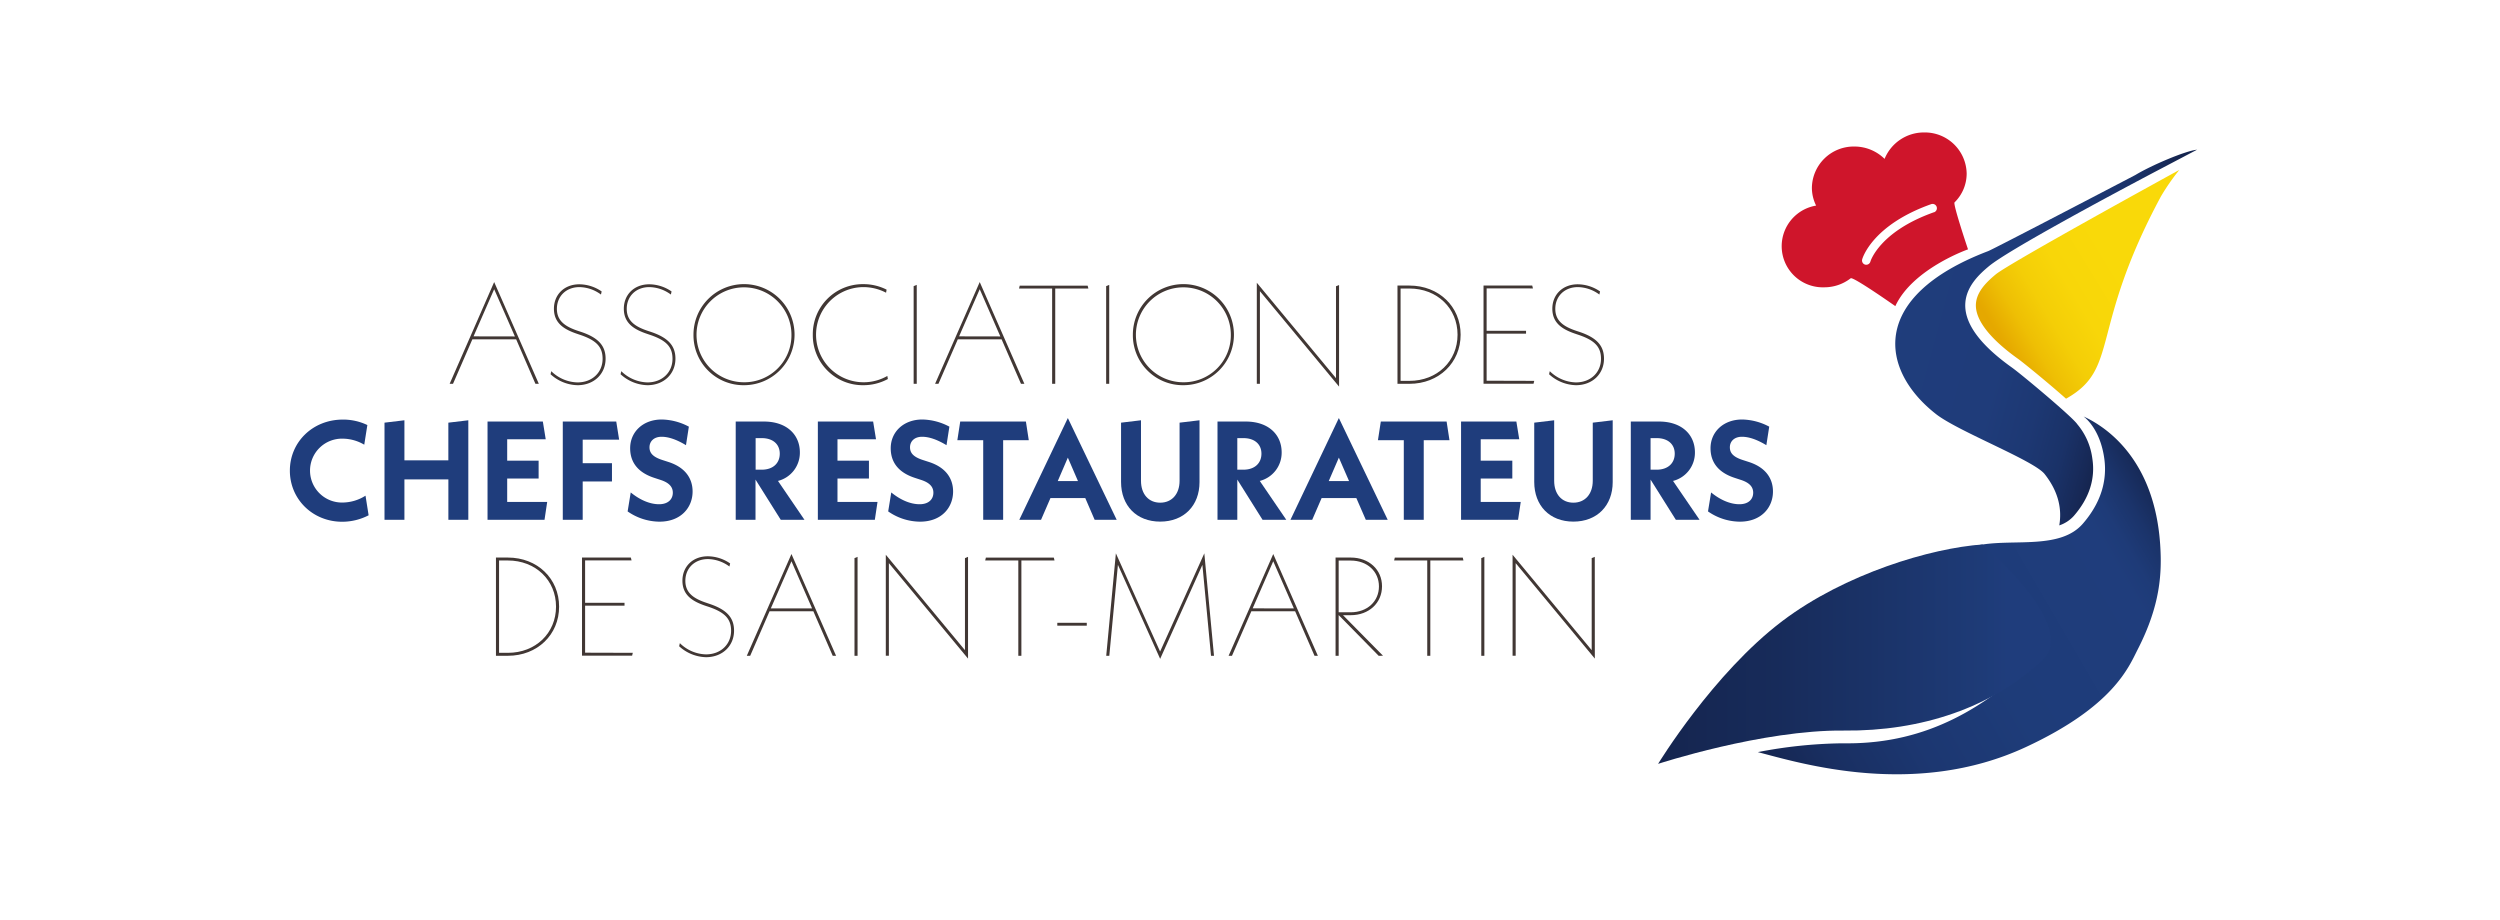
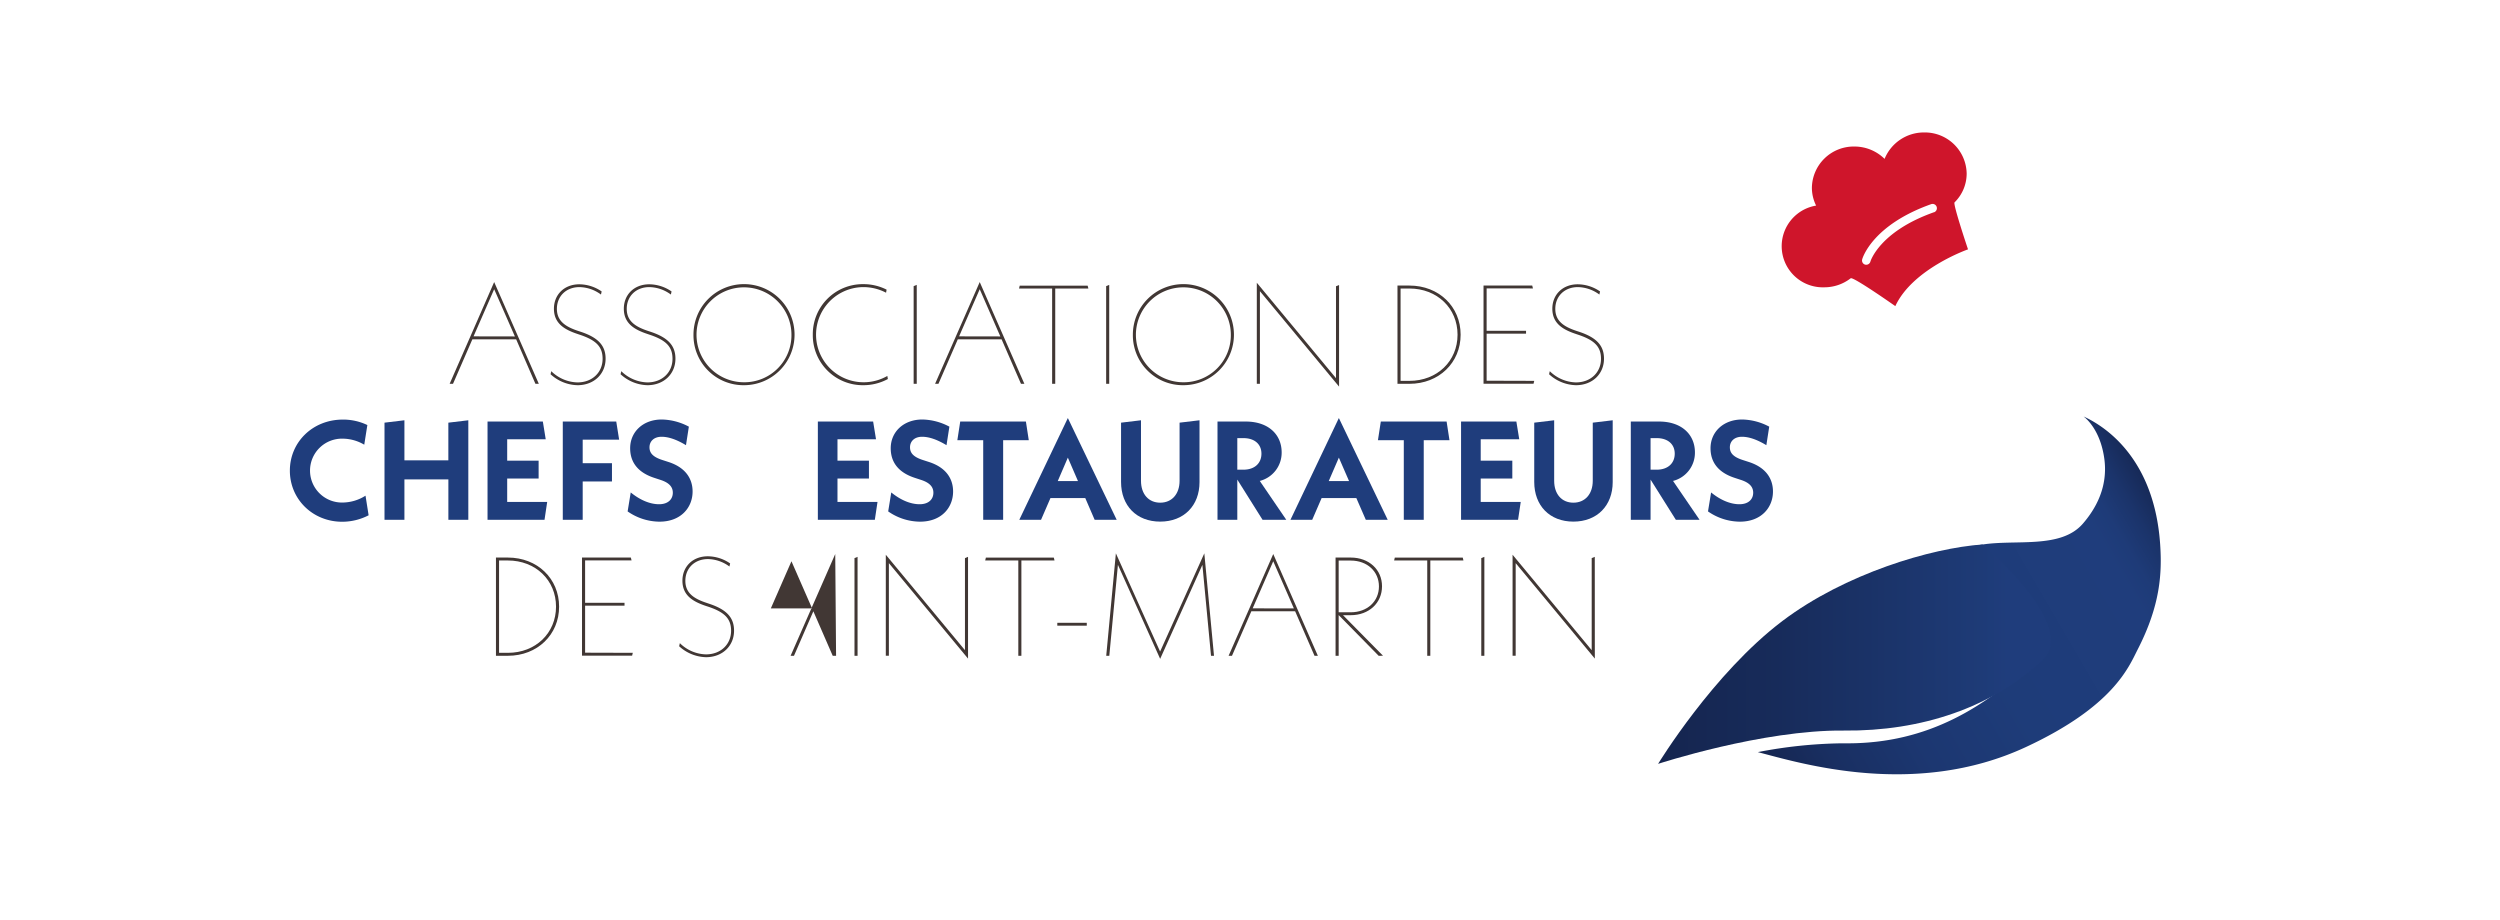
<svg xmlns="http://www.w3.org/2000/svg" id="Calque_1" data-name="Calque 1" viewBox="0 0 870.14 320.11">
  <defs>
    <style>.cls-1{fill:url(#Dégradé_sans_nom_7);}.cls-2,.cls-3,.cls-4{fill-rule:evenodd;}.cls-2{fill:url(#Dégradé_sans_nom_8);}.cls-3{fill:url(#Dégradé_sans_nom_13);}.cls-4{fill:url(#Dégradé_sans_nom_10);}.cls-5{fill:#413734;}.cls-6{fill:#1f3d7c;}.cls-7{fill:#cf152b;}</style>
    <linearGradient id="Dégradé_sans_nom_7" x1="739.64" y1="97.07" x2="698.74" y2="122.01" gradientUnits="userSpaceOnUse">
      <stop offset="0" stop-color="#f9d909" />
      <stop offset="0.37" stop-color="#f8d609" />
      <stop offset="0.61" stop-color="#f4ce07" />
      <stop offset="0.81" stop-color="#eebf04" />
      <stop offset="0.98" stop-color="#e6aa00" />
      <stop offset="1" stop-color="#e5a800" />
    </linearGradient>
    <linearGradient id="Dégradé_sans_nom_8" x1="641.91" y1="90.72" x2="753.85" y2="121.02" gradientUnits="userSpaceOnUse">
      <stop offset="0.12" stop-color="#1f3d7c" />
      <stop offset="0.53" stop-color="#1f3c7a" />
      <stop offset="0.67" stop-color="#1d3873" />
      <stop offset="0.78" stop-color="#1a3268" />
      <stop offset="0.86" stop-color="#172957" />
      <stop offset="0.89" stop-color="#15254f" />
    </linearGradient>
    <linearGradient id="Dégradé_sans_nom_13" x1="610.82" y1="263.57" x2="756.81" y2="178.54" gradientUnits="userSpaceOnUse">
      <stop offset="0" stop-color="#15254f" />
      <stop offset="0.14" stop-color="#192f62" />
      <stop offset="0.31" stop-color="#1c3771" />
      <stop offset="0.52" stop-color="#1e3c79" />
      <stop offset="0.84" stop-color="#1f3d7c" />
      <stop offset="0.88" stop-color="#1e3b78" />
      <stop offset="0.93" stop-color="#1b346b" />
      <stop offset="0.99" stop-color="#162855" />
      <stop offset="1" stop-color="#15254f" />
    </linearGradient>
    <linearGradient id="Dégradé_sans_nom_10" x1="577.09" y1="227.69" x2="713.81" y2="227.69" gradientUnits="userSpaceOnUse">
      <stop offset="0" stop-color="#15254f" />
      <stop offset="0.3" stop-color="#172b5a" />
      <stop offset="0.82" stop-color="#1e3b77" />
      <stop offset="0.89" stop-color="#1f3d7c" />
    </linearGradient>
  </defs>
-   <path class="cls-1" d="M694.64,95.49c-3.51,2.91-7.08,6.51-6.92,11.12.19,5.25,5.26,11.57,14.64,18.26,1.77,1.26,10.36,8.25,16.74,13.9,18.8-10.51,7.95-23.7,33-70.36a74.9,74.9,0,0,1,6.44-9.28C755.6,60.76,699.36,91.59,694.64,95.49Z" />
-   <path class="cls-2" d="M743.23,60.91S694.06,86.6,692,87.4c-41.83,15.94-37.63,41.64-18,56.85,7.81,6,33.84,16,37.62,20.72,5.23,6.59,6,12.8,5.12,17.9a11.88,11.88,0,0,0,5.09-3.33c5.37-6.19,7.53-12.92,6.41-20A23,23,0,0,0,723,147.64c-1.53-2.38-19.29-17.26-22.77-19.74-25.94-18.49-14.56-29.8-7.93-35.28S732.87,68.85,751.59,59l13.12-6.9C760.77,52.46,748.85,57.5,743.23,60.91Z" />
  <path class="cls-3" d="M751.86,189.51c-2-29.48-18.52-40.84-26.69-44.57,0,0,5.52,3.73,7.14,14,1,6.1.29,14.51-7.37,23.34s-23.2,5.4-35,7.26c-24,3.79-36.37,8.52-50.7,16.49,3.7.78,7.6.44,21.16-2.45l.15,0a4.59,4.59,0,0,1,.9-.1c1,0,11.17-2.63,16.12,1.75,2.49,2.21,17.32-10.8,17.78,4.14.12,4.06,16.24,17.27,13.39,20-17.6,16.67-37.57,29.35-65.67,29.35h-2.47a162.78,162.78,0,0,0-28.78,3.06c14.7,3.8,54.63,16.19,93.25-1.74,30.52-14.18,35.82-27.81,39-34.06C751.92,210.66,752.53,199.54,751.86,189.51Z" />
  <path class="cls-4" d="M690,189.51c-17.82,1.23-47.84,10.16-69.61,26.62-24.15,18.26-43.28,49.74-43.28,49.74s36.37-11.9,64.64-11.59c27.1.29,51.75-8.07,69.26-24.65C723.58,217.69,690,189.51,690,189.51Z" />
  <path class="cls-5" d="M179.65,118.1H164.41l-6.74,15.49H156.5L172,98.17l15.54,35.42h-1.18Zm-.44-1L172,100.66l-7.18,16.41Z" />
  <path class="cls-5" d="M191.63,130.26l.24-1.07A13.44,13.44,0,0,0,201,133.1c5.18,0,8.74-3.52,8.74-8.21,0-4.1-2.1-6.45-8-8.4l-.73-.25c-4.54-1.51-8.21-3.66-8.21-8.79,0-4.88,3.57-8.5,8.84-8.5a13.87,13.87,0,0,1,7.77,2.49l-.24,1.08a12.92,12.92,0,0,0-7.48-2.59c-4.64,0-7.86,3.17-7.86,7.57s3.22,6.3,7.52,7.72l.73.24c6.21,2.05,8.7,4.89,8.7,9.38,0,5.28-4,9.23-9.77,9.23A14.28,14.28,0,0,1,191.63,130.26Z" />
  <path class="cls-5" d="M216,130.26l.24-1.07a13.46,13.46,0,0,0,9.09,3.91c5.18,0,8.74-3.52,8.74-8.21,0-4.1-2.1-6.45-8-8.4l-.73-.25c-4.54-1.51-8.21-3.66-8.21-8.79,0-4.88,3.57-8.5,8.85-8.5a13.87,13.87,0,0,1,7.76,2.49l-.24,1.08A12.92,12.92,0,0,0,226,99.93c-4.64,0-7.86,3.17-7.86,7.57s3.22,6.3,7.52,7.72l.73.24c6.21,2.05,8.7,4.89,8.7,9.38,0,5.28-4,9.23-9.77,9.23A14.28,14.28,0,0,1,216,130.26Z" />
  <path class="cls-5" d="M241.37,116.49A17.59,17.59,0,1,1,259,134.07,17.39,17.39,0,0,1,241.37,116.49Zm34.1,0A16.52,16.52,0,1,0,259,133.05,16.38,16.38,0,0,0,275.47,116.49Z" />
  <path class="cls-5" d="M282.9,116.49A17.39,17.39,0,0,1,300.48,98.9a17.85,17.85,0,0,1,8.11,1.91l-.19,1.07a17,17,0,0,0-7.92-1.95,16.56,16.56,0,1,0,8.36,30.92l.19,1.07a17.86,17.86,0,0,1-8.55,2.15A17.38,17.38,0,0,1,282.9,116.49Z" />
  <path class="cls-5" d="M318,99.59l1.08-.44v34.44H318Z" />
  <path class="cls-5" d="M348.61,118.1H333.37l-6.74,15.49h-1.17L341,98.17l15.54,35.42h-1.18Zm-.44-1L341,100.66l-7.18,16.41Z" />
  <path class="cls-5" d="M367.28,100.42v33.17H366.2V100.42H354.68l.24-1h23.64l.25,1Z" />
  <path class="cls-5" d="M385,99.59l1.07-.44v34.44H385Z" />
  <path class="cls-5" d="M394.3,116.49a17.59,17.59,0,1,1,17.58,17.58A17.39,17.39,0,0,1,394.3,116.49Zm34.1,0a16.52,16.52,0,1,0-16.52,16.56A16.38,16.38,0,0,0,428.4,116.49Z" />
  <path class="cls-5" d="M466.07,134.56l-27.55-33.22v32.25h-1.08V98.41L465,131.63v-32l1.07-.44Z" />
  <path class="cls-5" d="M486.4,99.39h4.15c10.26,0,17.83,7.33,17.83,17.1s-7.57,17.1-17.83,17.1H486.4Zm4.15,33.17c9.68,0,16.76-6.89,16.76-16.07s-7.08-16.07-16.76-16.07h-3.07v32.14Z" />
  <path class="cls-5" d="M534,132.56l-.24,1H516.35V99.39H533.3l.25,1H517.43v14.75h13.72v1H517.43v16.37Z" />
  <path class="cls-5" d="M539.17,130.26l.24-1.07a13.46,13.46,0,0,0,9.09,3.91c5.18,0,8.74-3.52,8.74-8.21,0-4.1-2.1-6.45-8-8.4l-.73-.25c-4.54-1.51-8.21-3.66-8.21-8.79,0-4.88,3.57-8.5,8.85-8.5a13.87,13.87,0,0,1,7.76,2.49l-.24,1.08a12.92,12.92,0,0,0-7.48-2.59c-4.64,0-7.86,3.17-7.86,7.57s3.22,6.3,7.52,7.72l.73.24c6.21,2.05,8.7,4.89,8.7,9.38,0,5.28-4,9.23-9.77,9.23A14.28,14.28,0,0,1,539.17,130.26Z" />
  <path class="cls-6" d="M100.89,163.82c0-10,8-17.78,18.42-17.78a19.46,19.46,0,0,1,8.55,1.9l-1.08,6.84a14.88,14.88,0,0,0-7.42-2.1,11.12,11.12,0,1,0,0,22.23,15,15,0,0,0,7.86-2.39l1.08,6.83a20.06,20.06,0,0,1-9.19,2.25C108.86,181.6,100.89,173.78,100.89,163.82Z" />
  <path class="cls-6" d="M163,146.28v34.64h-6.94V166.85H140.76v14.07h-6.93V147.11l6.93-.83v13.93h15.29v-13.1Z" />
  <path class="cls-6" d="M190.45,174.71l-.93,6.21H169.69v-34.2h19.25l1,6.16H176.53v7.47h10.94v6.21H176.53v8.15Z" />
  <path class="cls-6" d="M202.81,161.23H213v6.35H202.81v13.34h-6.93v-34.2h18.61l1,6.3H202.81Z" />
  <path class="cls-6" d="M218.45,178l1.08-6.6c3.17,2.59,6.64,4.1,9.86,4.1s4.79-1.8,4.79-4c0-1.81-1-3.42-4.35-4.49l-2.1-.69c-6.15-2-8.4-5.86-8.4-10.31,0-5.66,4.44-10,11-10a20.81,20.81,0,0,1,9.43,2.49l-1,6.45c-3.17-1.91-6-2.93-8.5-2.93-2.68,0-4.2,1.61-4.2,3.66,0,1.86,1,3.32,4.55,4.45l2.1.68c6,1.95,8.35,5.91,8.35,10.26,0,5.52-4,10.5-11.53,10.5A19.6,19.6,0,0,1,218.45,178Z" />
-   <path class="cls-6" d="M271.75,180.92l-8.79-14v14h-6.89v-34.2h9.82c7.92,0,12.51,4.55,12.51,10.75a10.12,10.12,0,0,1-7.62,9.92L280,180.92ZM263,163.48h2.1c4,0,6.3-2.3,6.3-5.57s-2.34-5.42-6.3-5.42H263Z" />
  <path class="cls-6" d="M305.42,174.71l-.93,6.21H284.66v-34.2H303.9l1,6.16H291.49v7.47h10.95v6.21H291.49v8.15Z" />
  <path class="cls-6" d="M309.14,178l1.07-6.6c3.18,2.59,6.64,4.1,9.87,4.1s4.79-1.8,4.79-4c0-1.81-1-3.42-4.35-4.49l-2.1-.69c-6.16-2-8.4-5.86-8.4-10.31,0-5.66,4.44-10,11-10a20.74,20.74,0,0,1,9.42,2.49l-1,6.45c-3.18-1.91-6-2.93-8.5-2.93-2.69,0-4.2,1.61-4.2,3.66,0,1.86,1,3.32,4.54,4.45l2.1.68c6,1.95,8.35,5.91,8.35,10.26,0,5.52-3.95,10.5-11.52,10.5A19.57,19.57,0,0,1,309.14,178Z" />
  <path class="cls-6" d="M349.15,153.22v27.7h-6.94v-27.7h-9l1-6.5h22.86l1,6.5Z" />
  <path class="cls-6" d="M377.73,173.35H365.62l-3.28,7.57h-7.57l16.9-35.42,17,35.42H381Zm-2.54-5.92-3.52-8.15-3.51,8.15Z" />
  <path class="cls-6" d="M390.19,167.73V147.11l6.94-.83v21.06c0,4.64,2.64,7.62,6.69,7.62s6.74-3,6.74-7.62V147.11l6.94-.83v21.5c0,8.2-5.42,13.77-13.68,13.77S390.19,176,390.19,167.73Z" />
  <path class="cls-6" d="M439.44,180.92l-8.79-14v14h-6.89v-34.2h9.82c7.92,0,12.51,4.55,12.51,10.75a10.12,10.12,0,0,1-7.62,9.92l9.23,13.53Zm-8.79-17.44h2.1c4,0,6.3-2.3,6.3-5.57s-2.34-5.42-6.3-5.42h-2.1Z" />
  <path class="cls-6" d="M472.08,173.35H460l-3.28,7.57h-7.57L466,145.5l17,35.42h-7.62Zm-2.54-5.92L466,159.28l-3.52,8.15Z" />
  <path class="cls-6" d="M495.54,153.22v27.7H488.6v-27.7h-9l1-6.5H503.5l1,6.5Z" />
  <path class="cls-6" d="M529.3,174.71l-.93,6.21H508.53v-34.2h19.25l1,6.16H515.37v7.47h11v6.21h-11v8.15Z" />
  <path class="cls-6" d="M534,167.73V147.11l6.94-.83v21.06c0,4.64,2.63,7.62,6.69,7.62s6.74-3,6.74-7.62V147.11l6.94-.83v21.5c0,8.2-5.43,13.77-13.68,13.77S534,176,534,167.73Z" />
  <path class="cls-6" d="M583.29,180.92l-8.8-14v14h-6.88v-34.2h9.82c7.91,0,12.5,4.55,12.5,10.75a10.12,10.12,0,0,1-7.62,9.92l9.23,13.53Zm-8.8-17.44h2.1c4,0,6.31-2.3,6.31-5.57s-2.35-5.42-6.31-5.42h-2.1Z" />
  <path class="cls-6" d="M594.48,178l1.08-6.6c3.17,2.59,6.64,4.1,9.86,4.1s4.79-1.8,4.79-4c0-1.81-1-3.42-4.35-4.49l-2.1-.69c-6.15-2-8.4-5.86-8.4-10.31,0-5.66,4.45-10,11-10a20.81,20.81,0,0,1,9.43,2.49l-1,6.45c-3.17-1.91-6-2.93-8.5-2.93-2.68,0-4.2,1.61-4.2,3.66,0,1.86,1,3.32,4.55,4.45l2.1.68c6,1.95,8.35,5.91,8.35,10.26,0,5.52-4,10.5-11.53,10.5A19.62,19.62,0,0,1,594.48,178Z" />
  <path class="cls-5" d="M172.62,194.06h4.15c10.26,0,17.83,7.32,17.83,17.09s-7.57,17.1-17.83,17.1h-4.15Zm4.15,33.16c9.67,0,16.76-6.88,16.76-16.07s-7.09-16.07-16.76-16.07H173.7v32.14Z" />
  <path class="cls-5" d="M220.25,227.22l-.24,1H202.57V194.06h17l.25,1H203.65v14.75h13.72v1H203.65v16.36Z" />
  <path class="cls-5" d="M236.38,224.93l.25-1.08a13.37,13.37,0,0,0,9.08,3.91c5.18,0,8.75-3.52,8.75-8.21,0-4.1-2.1-6.44-8-8.4l-.74-.24c-4.54-1.52-8.2-3.66-8.2-8.79,0-4.89,3.56-8.5,8.84-8.5a13.82,13.82,0,0,1,7.77,2.49l-.25,1.07a12.92,12.92,0,0,0-7.47-2.59c-4.64,0-7.87,3.18-7.87,7.58s3.23,6.3,7.53,7.71l.73.25c6.2,2.05,8.69,4.88,8.69,9.38,0,5.27-4,9.23-9.77,9.23A14.35,14.35,0,0,1,236.38,224.93Z" />
-   <path class="cls-5" d="M283.09,212.76H267.85l-6.74,15.49h-1.18l15.54-35.42L291,228.25h-1.17Zm-.44-1-7.18-16.41-7.18,16.41Z" />
+   <path class="cls-5" d="M283.09,212.76l-6.74,15.49h-1.18l15.54-35.42L291,228.25h-1.17Zm-.44-1-7.18-16.41-7.18,16.41Z" />
  <path class="cls-5" d="M297.41,194.25l1.07-.44v34.44h-1.07Z" />
  <path class="cls-5" d="M336.93,229.23,309.38,196v32.24h-1.07V193.08l27.55,33.22V194.25l1.07-.44Z" />
  <path class="cls-5" d="M355.5,195.08v33.17h-1.07V195.08H342.9l.24-1h23.65l.24,1Z" />
  <path class="cls-5" d="M368,216.77h10.26v1H368Z" />
  <path class="cls-5" d="M421.5,228.25l-3-31.65-14.7,32.72-14.7-32.72-3,31.65h-1.07l3.36-35.66,15.39,34.19,15.39-34.19,3.37,35.66Z" />
  <path class="cls-5" d="M450.78,212.76H435.54l-6.74,15.49h-1.18l15.54-35.42,15.53,35.42h-1.17Zm-.44-1-7.18-16.41L436,211.74Z" />
  <path class="cls-5" d="M479.85,228.25l-13.92-14.17v14.17h-1.08V194.06h5.28c6.35,0,10.89,4.2,10.89,10s-4.54,10.06-10.89,10.06h-2.69l13.93,14.12Zm-13.92-15.14h4.2c5.76,0,9.82-3.81,9.82-9s-4.06-9-9.82-9h-4.2Z" />
  <path class="cls-5" d="M497.83,195.08v33.17h-1.07V195.08H485.23l.24-1h23.65l.24,1Z" />
  <path class="cls-5" d="M515.57,194.25l1.07-.44v34.44h-1.07Z" />
  <path class="cls-5" d="M555.09,229.23,527.54,196v32.24h-1.08V193.08L554,226.3V194.25l1.07-.44Z" />
  <path class="cls-7" d="M680.29,70.44a14.06,14.06,0,0,0,4.22-10,14.56,14.56,0,0,0-14.78-14.34,14.78,14.78,0,0,0-13.79,9.2A14.94,14.94,0,0,0,645.42,51a14.57,14.57,0,0,0-14.78,14.35,14,14,0,0,0,1.47,6.21A14.32,14.32,0,0,0,634.92,100a15,15,0,0,0,9.22-3.14c.85-.66,15.54,9.69,15.54,9.69,6-13,25.3-19.76,25.3-19.76S679.68,71.05,680.29,70.44Zm-7.22,3.45C654.07,80.64,651,91,651,91.06a1.51,1.51,0,0,1-1.45,1.09,1.83,1.83,0,0,1-.4-.05,1.5,1.5,0,0,1-1-1.85c.13-.49,3.55-11.92,24-19.19a1.5,1.5,0,0,1,1,2.83Z" />
</svg>